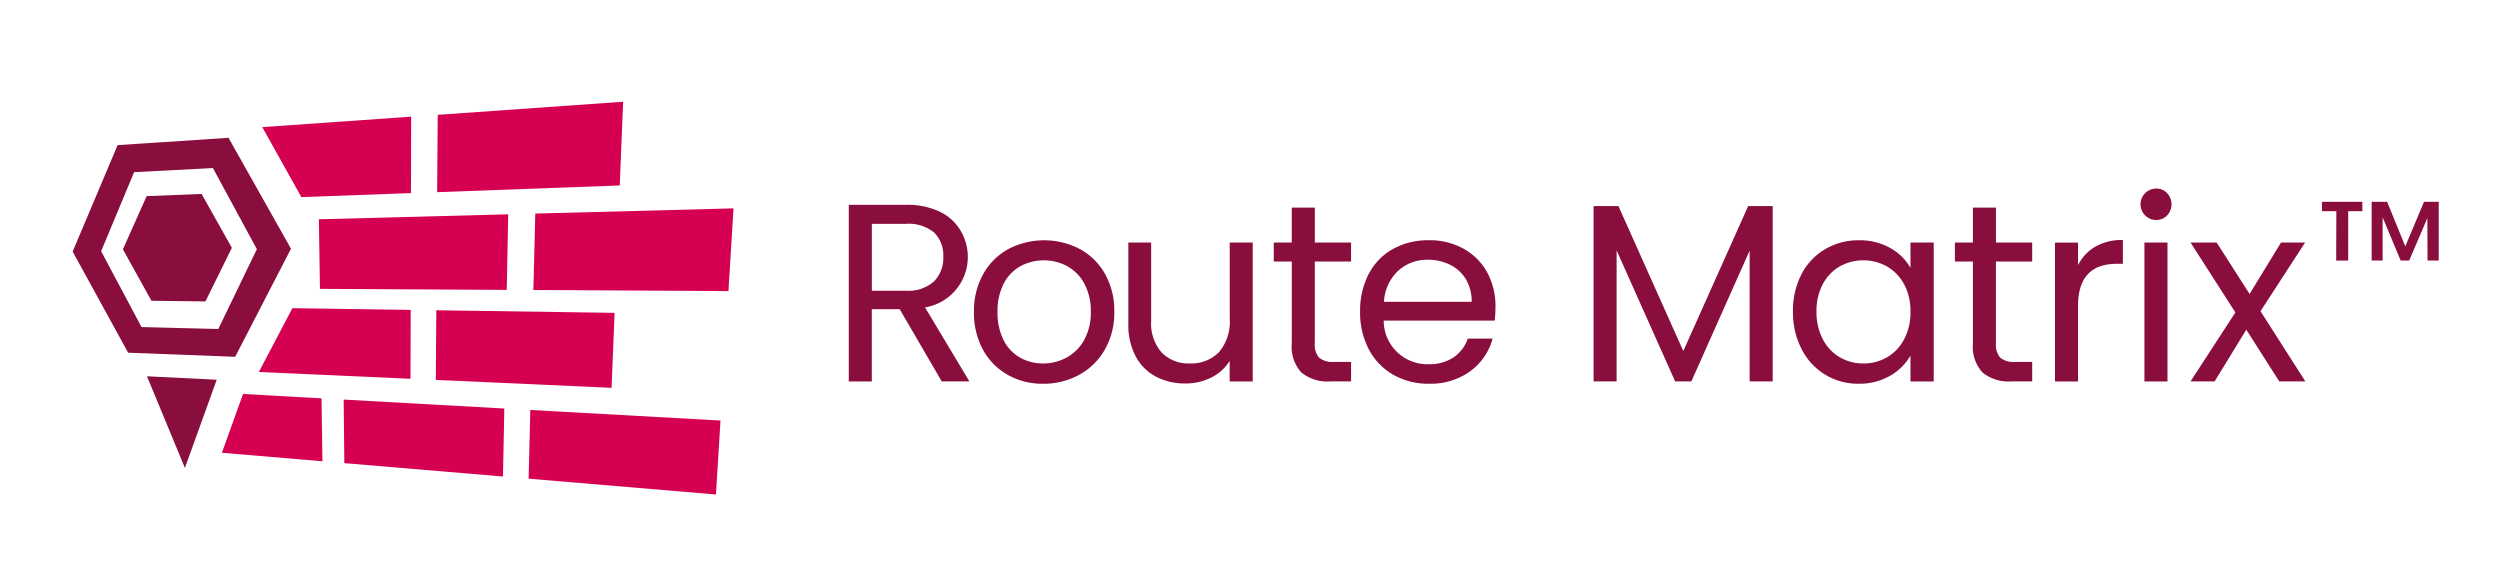
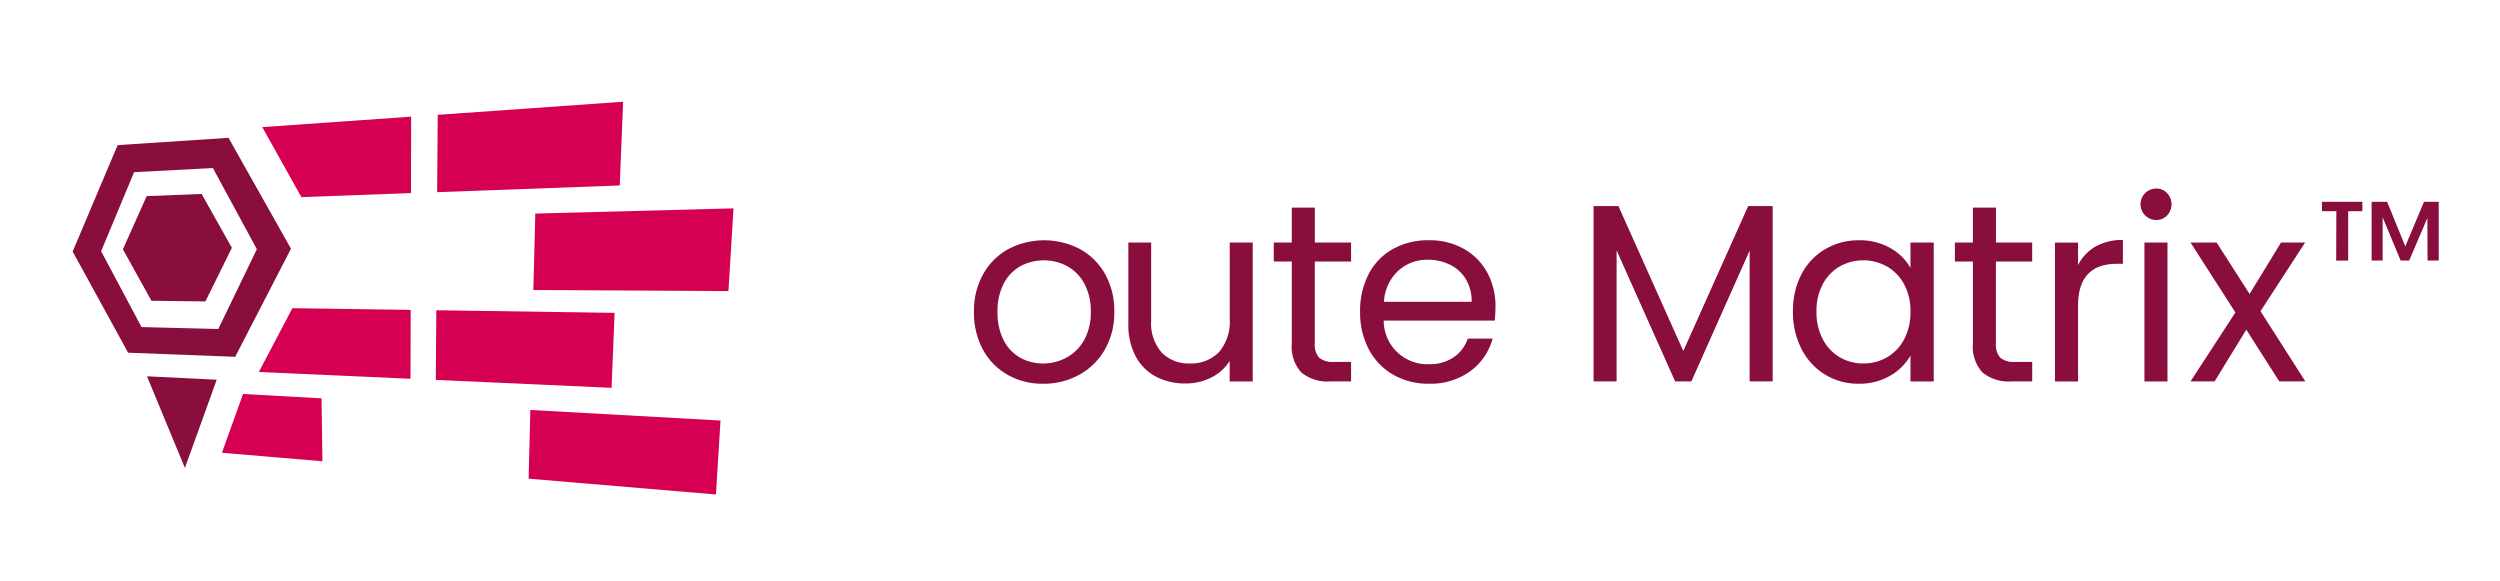
<svg xmlns="http://www.w3.org/2000/svg" width="172" height="40" viewBox="0 0 172 40">
  <g id="Group_26611" data-name="Group 26611" transform="translate(-2087 -167)">
    <rect id="Rectangle_11533" data-name="Rectangle 11533" width="172" height="40" transform="translate(2087 167)" fill="#fff" />
    <g id="RouteMatrix_Horizontal_Full_Color" data-name="RouteMatrix Horizontal Full Color" transform="translate(2092 174)">
      <g id="Group_26603" data-name="Group 26603" transform="translate(0 0)">
        <g id="Group_26601" data-name="Group 26601" transform="translate(0 2.48)">
          <path id="Path_22146" data-name="Path 22146" d="M80.111,254.184l2.19-6.068-4.8-.236Z" transform="translate(-72.39 -231.471)" fill="#8a0e3d" />
          <path id="Path_22147" data-name="Path 22147" d="M62.23,158.243l-4.3-7.633-7.628.506-3.094,7.321,3.817,6.959,7.365.282Zm-10.283,5.39-2.78-5.219,2.269-5.439,5.422-.283,3.023,5.582-2.652,5.491-5.282-.133Z" transform="translate(-47.21 -150.61)" fill="#8a0e3d" />
          <path id="Path_22148" data-name="Path 22148" d="M73.113,173.51l-3.779.15L67.7,177.319l1.964,3.541,3.713.046,1.82-3.689Z" transform="translate(-64.244 -169.647)" fill="#8a0e3d" />
        </g>
        <g id="Group_26602" data-name="Group 26602" transform="translate(10.267)">
          <path id="Path_22149" data-name="Path 22149" d="M134.761,147.248l.012-5.258-10.243.72,2.691,4.816Z" transform="translate(-121.753 -140.964)" fill="#d50051" />
          <path id="Path_22150" data-name="Path 22150" d="M208.655,135.91l-12.756.9-.039,5.321,12.562-.461Z" transform="translate(-181.051 -135.91)" fill="#d50051" />
          <path id="Path_22151" data-name="Path 22151" d="M123.14,224.491l10.434.467.012-4.74-8.138-.118Z" transform="translate(-120.598 -205.898)" fill="#d50051" />
          <path id="Path_22152" data-name="Path 22152" d="M195.31,225.743l12.092.543.209-5.157-12.266-.179Z" transform="translate(-180.593 -206.604)" fill="#d50051" />
-           <path id="Path_22153" data-name="Path 22153" d="M147.719,186.94l12.851.071.1-5.2-13.025.342Z" transform="translate(-140.973 -174.067)" fill="#d50051" />
          <path id="Path_22154" data-name="Path 22154" d="M235.232,179.758l-.132,5.26,13.421.074.349-5.692Z" transform="translate(-213.671 -172.064)" fill="#d50051" />
-           <path id="Path_22155" data-name="Path 22155" d="M157.776,261.753l10.914.921.094-4.678-11.054-.616Z" transform="translate(-149.353 -236.889)" fill="#d50051" />
          <path id="Path_22156" data-name="Path 22156" d="M109.524,255.1l-1.454,4.045,6.916.584-.062-4.329Z" transform="translate(-108.07 -234.994)" fill="#d50051" />
          <path id="Path_22157" data-name="Path 22157" d="M233.16,266.347l12.888,1.088.314-5.088-13.084-.727Z" transform="translate(-212.058 -240.414)" fill="#d50051" />
        </g>
      </g>
      <g id="Group_26604" data-name="Group 26604" transform="translate(53.396 5.973)">
-         <path id="Path_22158" data-name="Path 22158" d="M370.138,190.093l-2.895-4.97h-1.918v4.97H363.74V177.94h3.922a5.215,5.215,0,0,1,2.328.471,3.289,3.289,0,0,1,1.42,1.272A3.522,3.522,0,0,1,368.986,185l3.052,5.091h-1.9Zm-4.811-6.242h2.336a2.653,2.653,0,0,0,1.935-.636,2.277,2.277,0,0,0,.644-1.7,2.192,2.192,0,0,0-.636-1.673,2.773,2.773,0,0,0-1.943-.592h-2.336v4.6Z" transform="translate(-363.74 -176.823)" fill="#8a0e3d" />
-         <path id="Path_22159" data-name="Path 22159" d="M417.118,201.668a4.346,4.346,0,0,1-1.709-1.734,5.307,5.307,0,0,1-.619-2.606,5.146,5.146,0,0,1,.636-2.589,4.386,4.386,0,0,1,1.734-1.726,5.317,5.317,0,0,1,4.916,0,4.4,4.4,0,0,1,1.734,1.717,5.16,5.16,0,0,1,.636,2.6,5.077,5.077,0,0,1-.654,2.606,4.528,4.528,0,0,1-1.77,1.734,5.077,5.077,0,0,1-2.476.611,4.847,4.847,0,0,1-2.433-.611Zm4.037-1.186a3.04,3.04,0,0,0,1.211-1.2,3.866,3.866,0,0,0,.462-1.953,3.917,3.917,0,0,0-.454-1.953,2.96,2.96,0,0,0-1.186-1.194,3.416,3.416,0,0,0-3.182,0,2.871,2.871,0,0,0-1.159,1.194,4.047,4.047,0,0,0-.435,1.953,4.177,4.177,0,0,0,.427,1.97,2.835,2.835,0,0,0,1.142,1.194,3.2,3.2,0,0,0,1.569.393A3.343,3.343,0,0,0,421.155,200.482Z" transform="translate(-406.178 -188.852)" fill="#8a0e3d" />
+         <path id="Path_22159" data-name="Path 22159" d="M417.118,201.668a4.346,4.346,0,0,1-1.709-1.734,5.307,5.307,0,0,1-.619-2.606,5.146,5.146,0,0,1,.636-2.589,4.386,4.386,0,0,1,1.734-1.726,5.317,5.317,0,0,1,4.916,0,4.4,4.4,0,0,1,1.734,1.717,5.16,5.16,0,0,1,.636,2.6,5.077,5.077,0,0,1-.654,2.606,4.528,4.528,0,0,1-1.77,1.734,5.077,5.077,0,0,1-2.476.611,4.847,4.847,0,0,1-2.433-.611Zm4.037-1.186a3.04,3.04,0,0,0,1.211-1.2,3.866,3.866,0,0,0,.462-1.953,3.917,3.917,0,0,0-.454-1.953,2.96,2.96,0,0,0-1.186-1.194,3.416,3.416,0,0,0-3.182,0,2.871,2.871,0,0,0-1.159,1.194,4.047,4.047,0,0,0-.435,1.953,4.177,4.177,0,0,0,.427,1.97,2.835,2.835,0,0,0,1.142,1.194,3.2,3.2,0,0,0,1.569.393A3.343,3.343,0,0,0,421.155,200.482" transform="translate(-406.178 -188.852)" fill="#8a0e3d" />
        <path id="Path_22160" data-name="Path 22160" d="M486.3,193.34v9.555h-1.586v-1.412a3.1,3.1,0,0,1-1.264,1.142,3.9,3.9,0,0,1-1.786.41,4.281,4.281,0,0,1-2.006-.462,3.348,3.348,0,0,1-1.4-1.387,4.568,4.568,0,0,1-.515-2.249v-5.6h1.569v5.388a3.044,3.044,0,0,0,.715,2.171,2.551,2.551,0,0,0,1.953.759,2.645,2.645,0,0,0,2.006-.784,3.232,3.232,0,0,0,.732-2.284v-5.248H486.3Z" transform="translate(-458.509 -189.625)" fill="#8a0e3d" />
        <path id="Path_22161" data-name="Path 22161" d="M539.884,182.793v5.631a1.333,1.333,0,0,0,.3.985,1.457,1.457,0,0,0,1.029.288h1.167v1.343h-1.429a2.845,2.845,0,0,1-1.987-.611,2.617,2.617,0,0,1-.663-2.006v-5.631H537.06v-1.307H538.3V179.08h1.586v2.406h2.493v1.307Z" transform="translate(-507.822 -177.771)" fill="#8a0e3d" />
        <path id="Path_22162" data-name="Path 22162" d="M581.566,197.928h-7.637a3,3,0,0,0,3.1,3,2.941,2.941,0,0,0,1.717-.479,2.546,2.546,0,0,0,.968-1.282h1.709a4.117,4.117,0,0,1-1.533,2.24,4.633,4.633,0,0,1-2.859.864,4.82,4.82,0,0,1-2.433-.611,4.315,4.315,0,0,1-1.682-1.734,5.379,5.379,0,0,1-.611-2.606,5.46,5.46,0,0,1,.592-2.6A4.158,4.158,0,0,1,574.567,193a4.951,4.951,0,0,1,2.466-.6,4.736,4.736,0,0,1,2.406.592,4.1,4.1,0,0,1,1.613,1.63,4.807,4.807,0,0,1,.567,2.345,9.159,9.159,0,0,1-.052.958Zm-1.987-2.851a2.614,2.614,0,0,0-1.09-.994,3.408,3.408,0,0,0-1.525-.341,2.941,2.941,0,0,0-2.048.768,3.131,3.131,0,0,0-.968,2.127h6.032A2.919,2.919,0,0,0,579.579,195.077Z" transform="translate(-537.126 -188.844)" fill="#8a0e3d" />
        <path id="Path_22163" data-name="Path 22163" d="M679.823,178.46v12.065h-1.586v-9l-4.01,9h-1.115l-4.027-9.013v9.013H667.5V178.46h1.709l4.464,9.973,4.464-9.973h1.69Z" transform="translate(-616.258 -177.256)" fill="#8a0e3d" />
        <path id="Path_22164" data-name="Path 22164" d="M749.4,194.738a4.29,4.29,0,0,1,1.63-1.717,4.471,4.471,0,0,1,2.309-.611,4.219,4.219,0,0,1,2.18.54,3.6,3.6,0,0,1,1.377,1.36v-1.743h1.6v9.555h-1.6v-1.778a3.73,3.73,0,0,1-1.4,1.387,4.2,4.2,0,0,1-2.171.548,4.319,4.319,0,0,1-3.922-2.389,5.492,5.492,0,0,1-.592-2.581,5.4,5.4,0,0,1,.592-2.571Zm7.061.707a3.077,3.077,0,0,0-1.177-1.23,3.337,3.337,0,0,0-3.251-.008,3.04,3.04,0,0,0-1.167,1.22,3.89,3.89,0,0,0-.435,1.883,4.017,4.017,0,0,0,.435,1.91,3.091,3.091,0,0,0,1.167,1.238,3.155,3.155,0,0,0,1.621.427,3.2,3.2,0,0,0,1.63-.427,3.069,3.069,0,0,0,1.177-1.238,3.936,3.936,0,0,0,.435-1.891A3.889,3.889,0,0,0,756.465,195.445Z" transform="translate(-683.852 -188.852)" fill="#8a0e3d" />
        <path id="Path_22165" data-name="Path 22165" d="M817.684,182.793v5.631a1.334,1.334,0,0,0,.3.985,1.457,1.457,0,0,0,1.029.288h1.167v1.343h-1.429a2.845,2.845,0,0,1-1.987-.611,2.617,2.617,0,0,1-.663-2.006v-5.631H814.86v-1.307H816.1V179.08h1.586v2.406h2.493v1.307Z" transform="translate(-738.76 -177.771)" fill="#8a0e3d" />
        <path id="Path_22166" data-name="Path 22166" d="M858.462,192.754a3.688,3.688,0,0,1,1.891-.454v1.638h-.418q-2.667,0-2.667,2.895v5.2H855.68v-9.555h1.587v1.552A3.031,3.031,0,0,1,858.462,192.754Z" transform="translate(-772.694 -188.761)" fill="#8a0e3d" />
        <path id="Path_22167" data-name="Path 22167" d="M890.924,173.169a1.081,1.081,0,0,1,.767-1.849.972.972,0,0,1,.741.314,1.117,1.117,0,0,1,0,1.535,1,1,0,0,1-.741.314A1.064,1.064,0,0,1,890.924,173.169Zm1.535,1.866v9.555h-1.587v-9.555Z" transform="translate(-801.732 -171.32)" fill="#8a0e3d" />
        <path id="Path_22168" data-name="Path 22168" d="M917.073,202.9l-2.267-3.556-2.179,3.556H910.97l3.085-4.742-3.085-4.811h1.795l2.267,3.539,2.163-3.539h1.657l-3.068,4.725,3.085,4.83h-1.8Z" transform="translate(-818.657 -189.634)" fill="#8a0e3d" />
      </g>
      <path id="Path_22169" data-name="Path 22169" d="M964.59,176.73h2.777v.643h-.975v3.4h-.827l.012-3.4h-.987Zm8.03,0v4.038h-.769l-.012-2.925-1.25,2.925H970l-1.238-2.971v2.971h-.757V176.73h1.066l1.25,3.063,1.285-3.063h1.009Z" transform="translate(-809.836 -169.844)" fill="#8a0e3d" />
    </g>
  </g>
</svg>